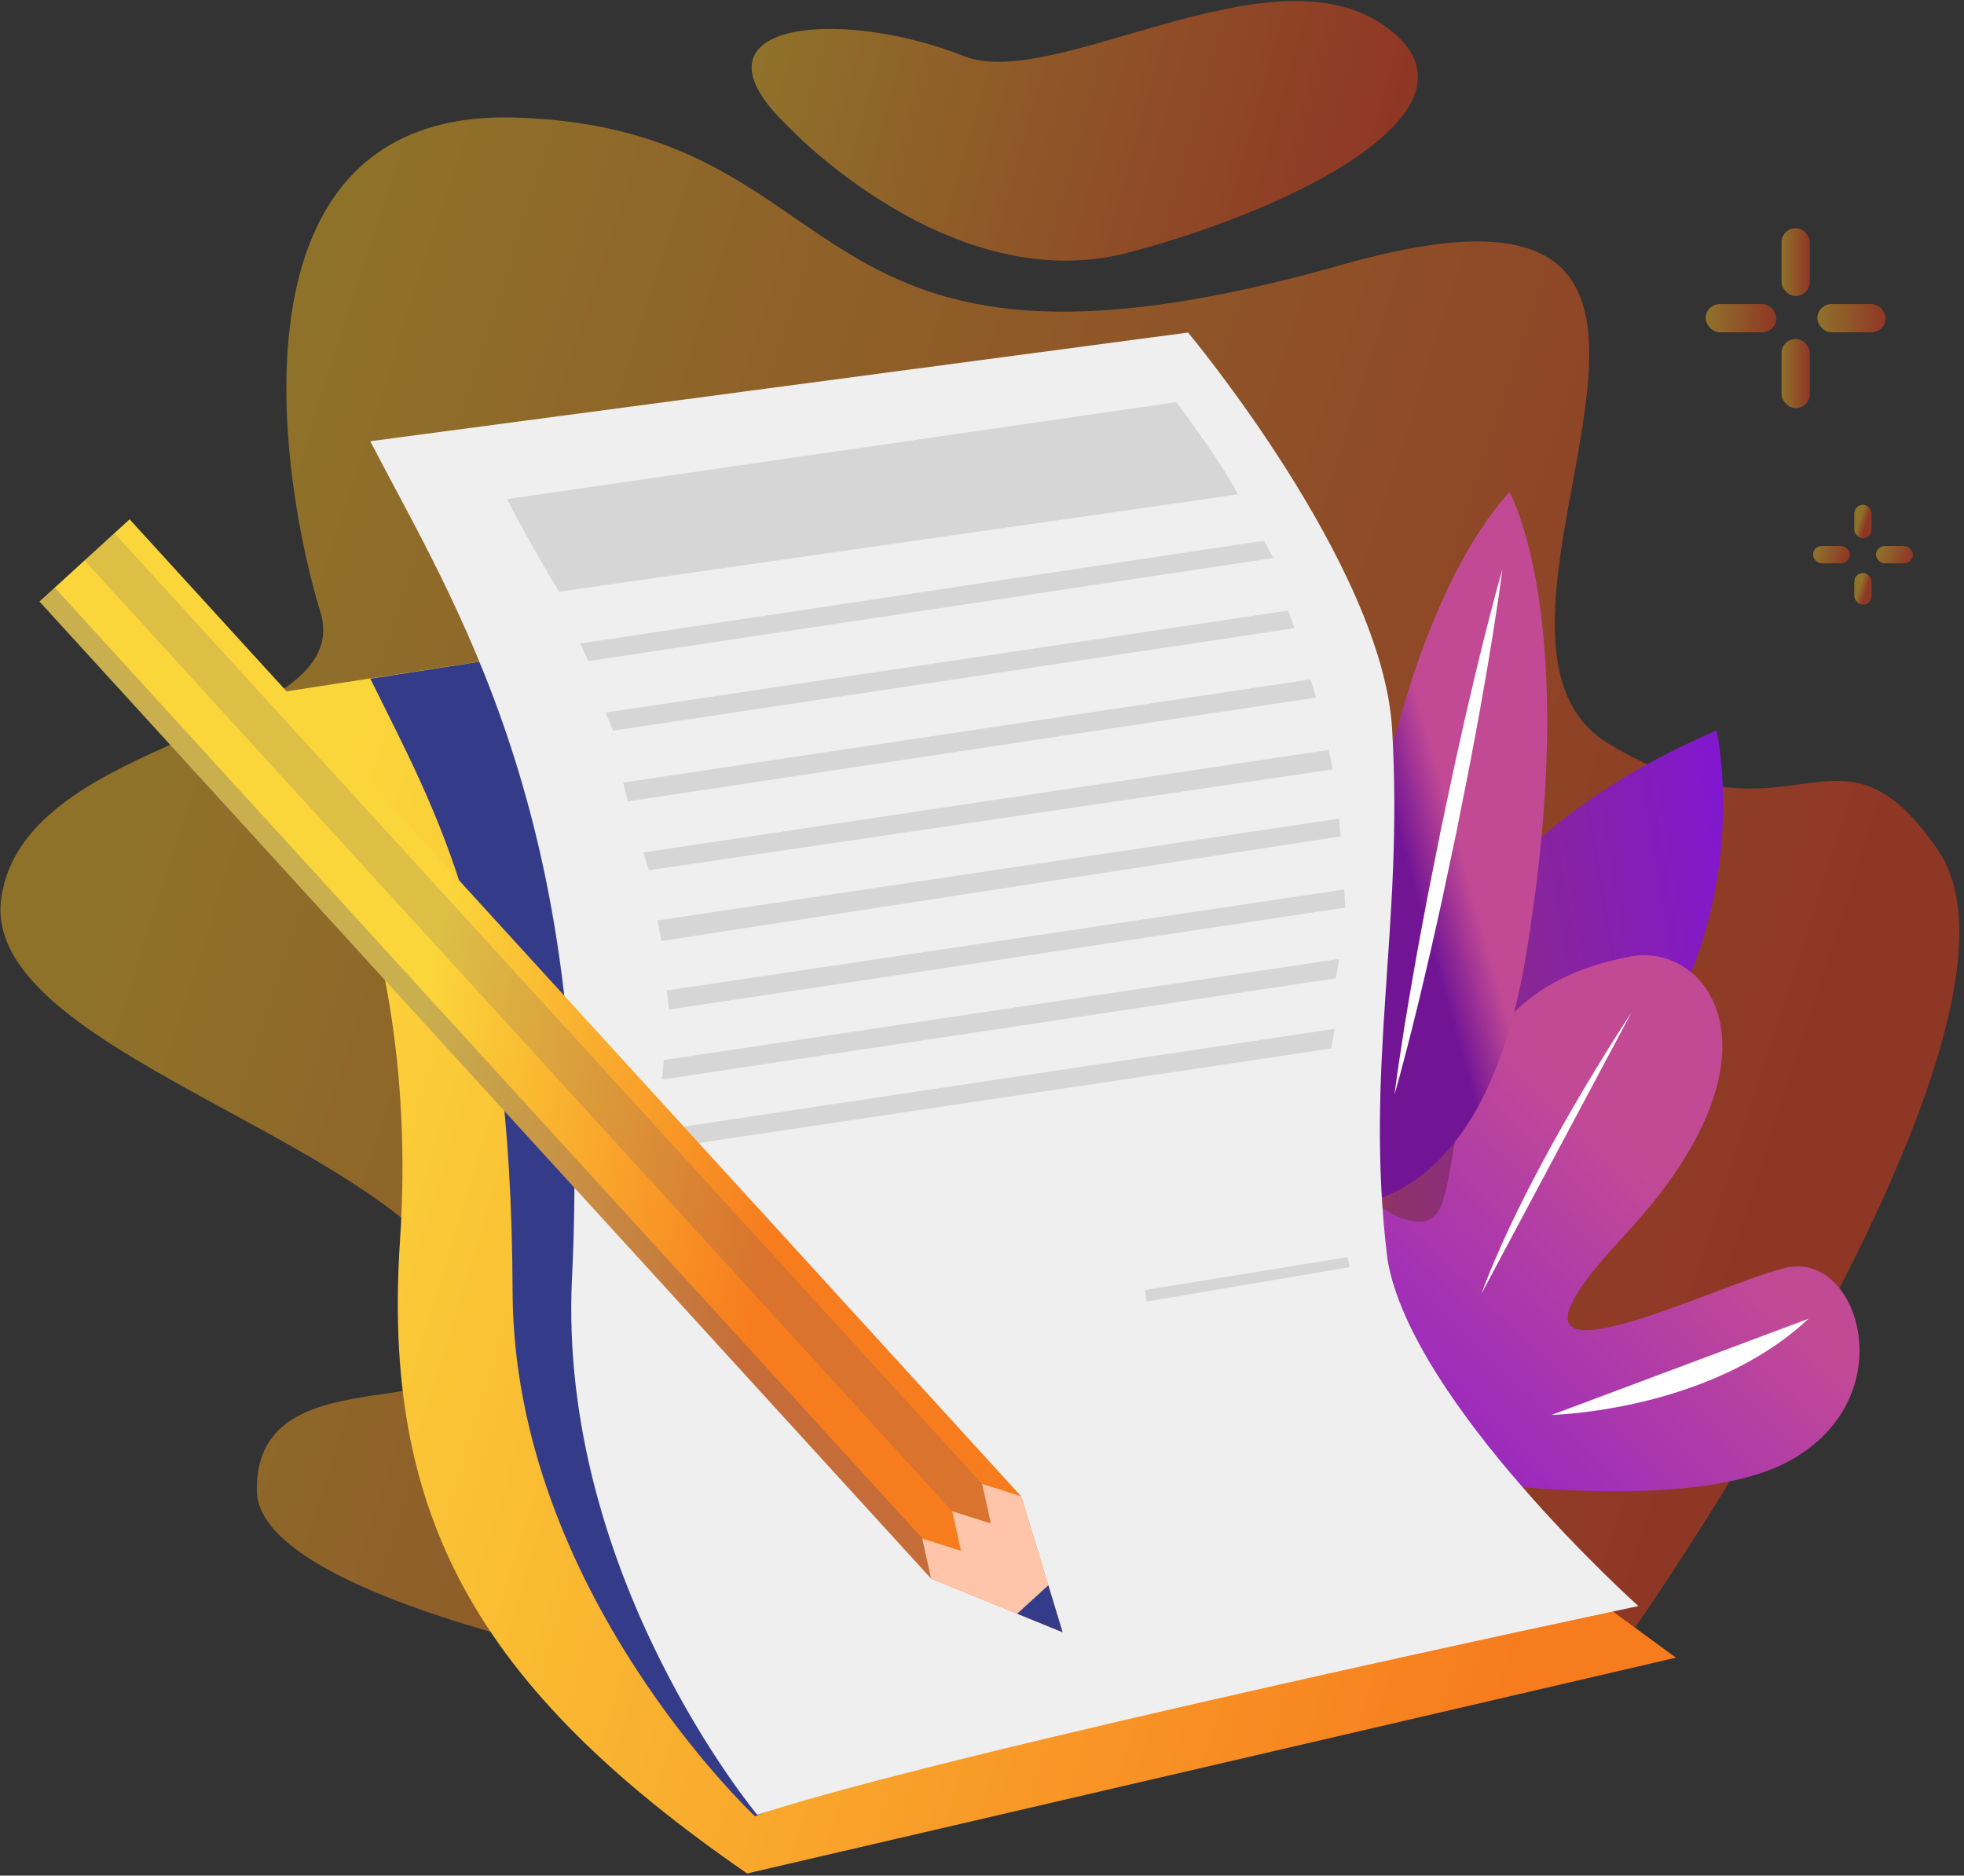
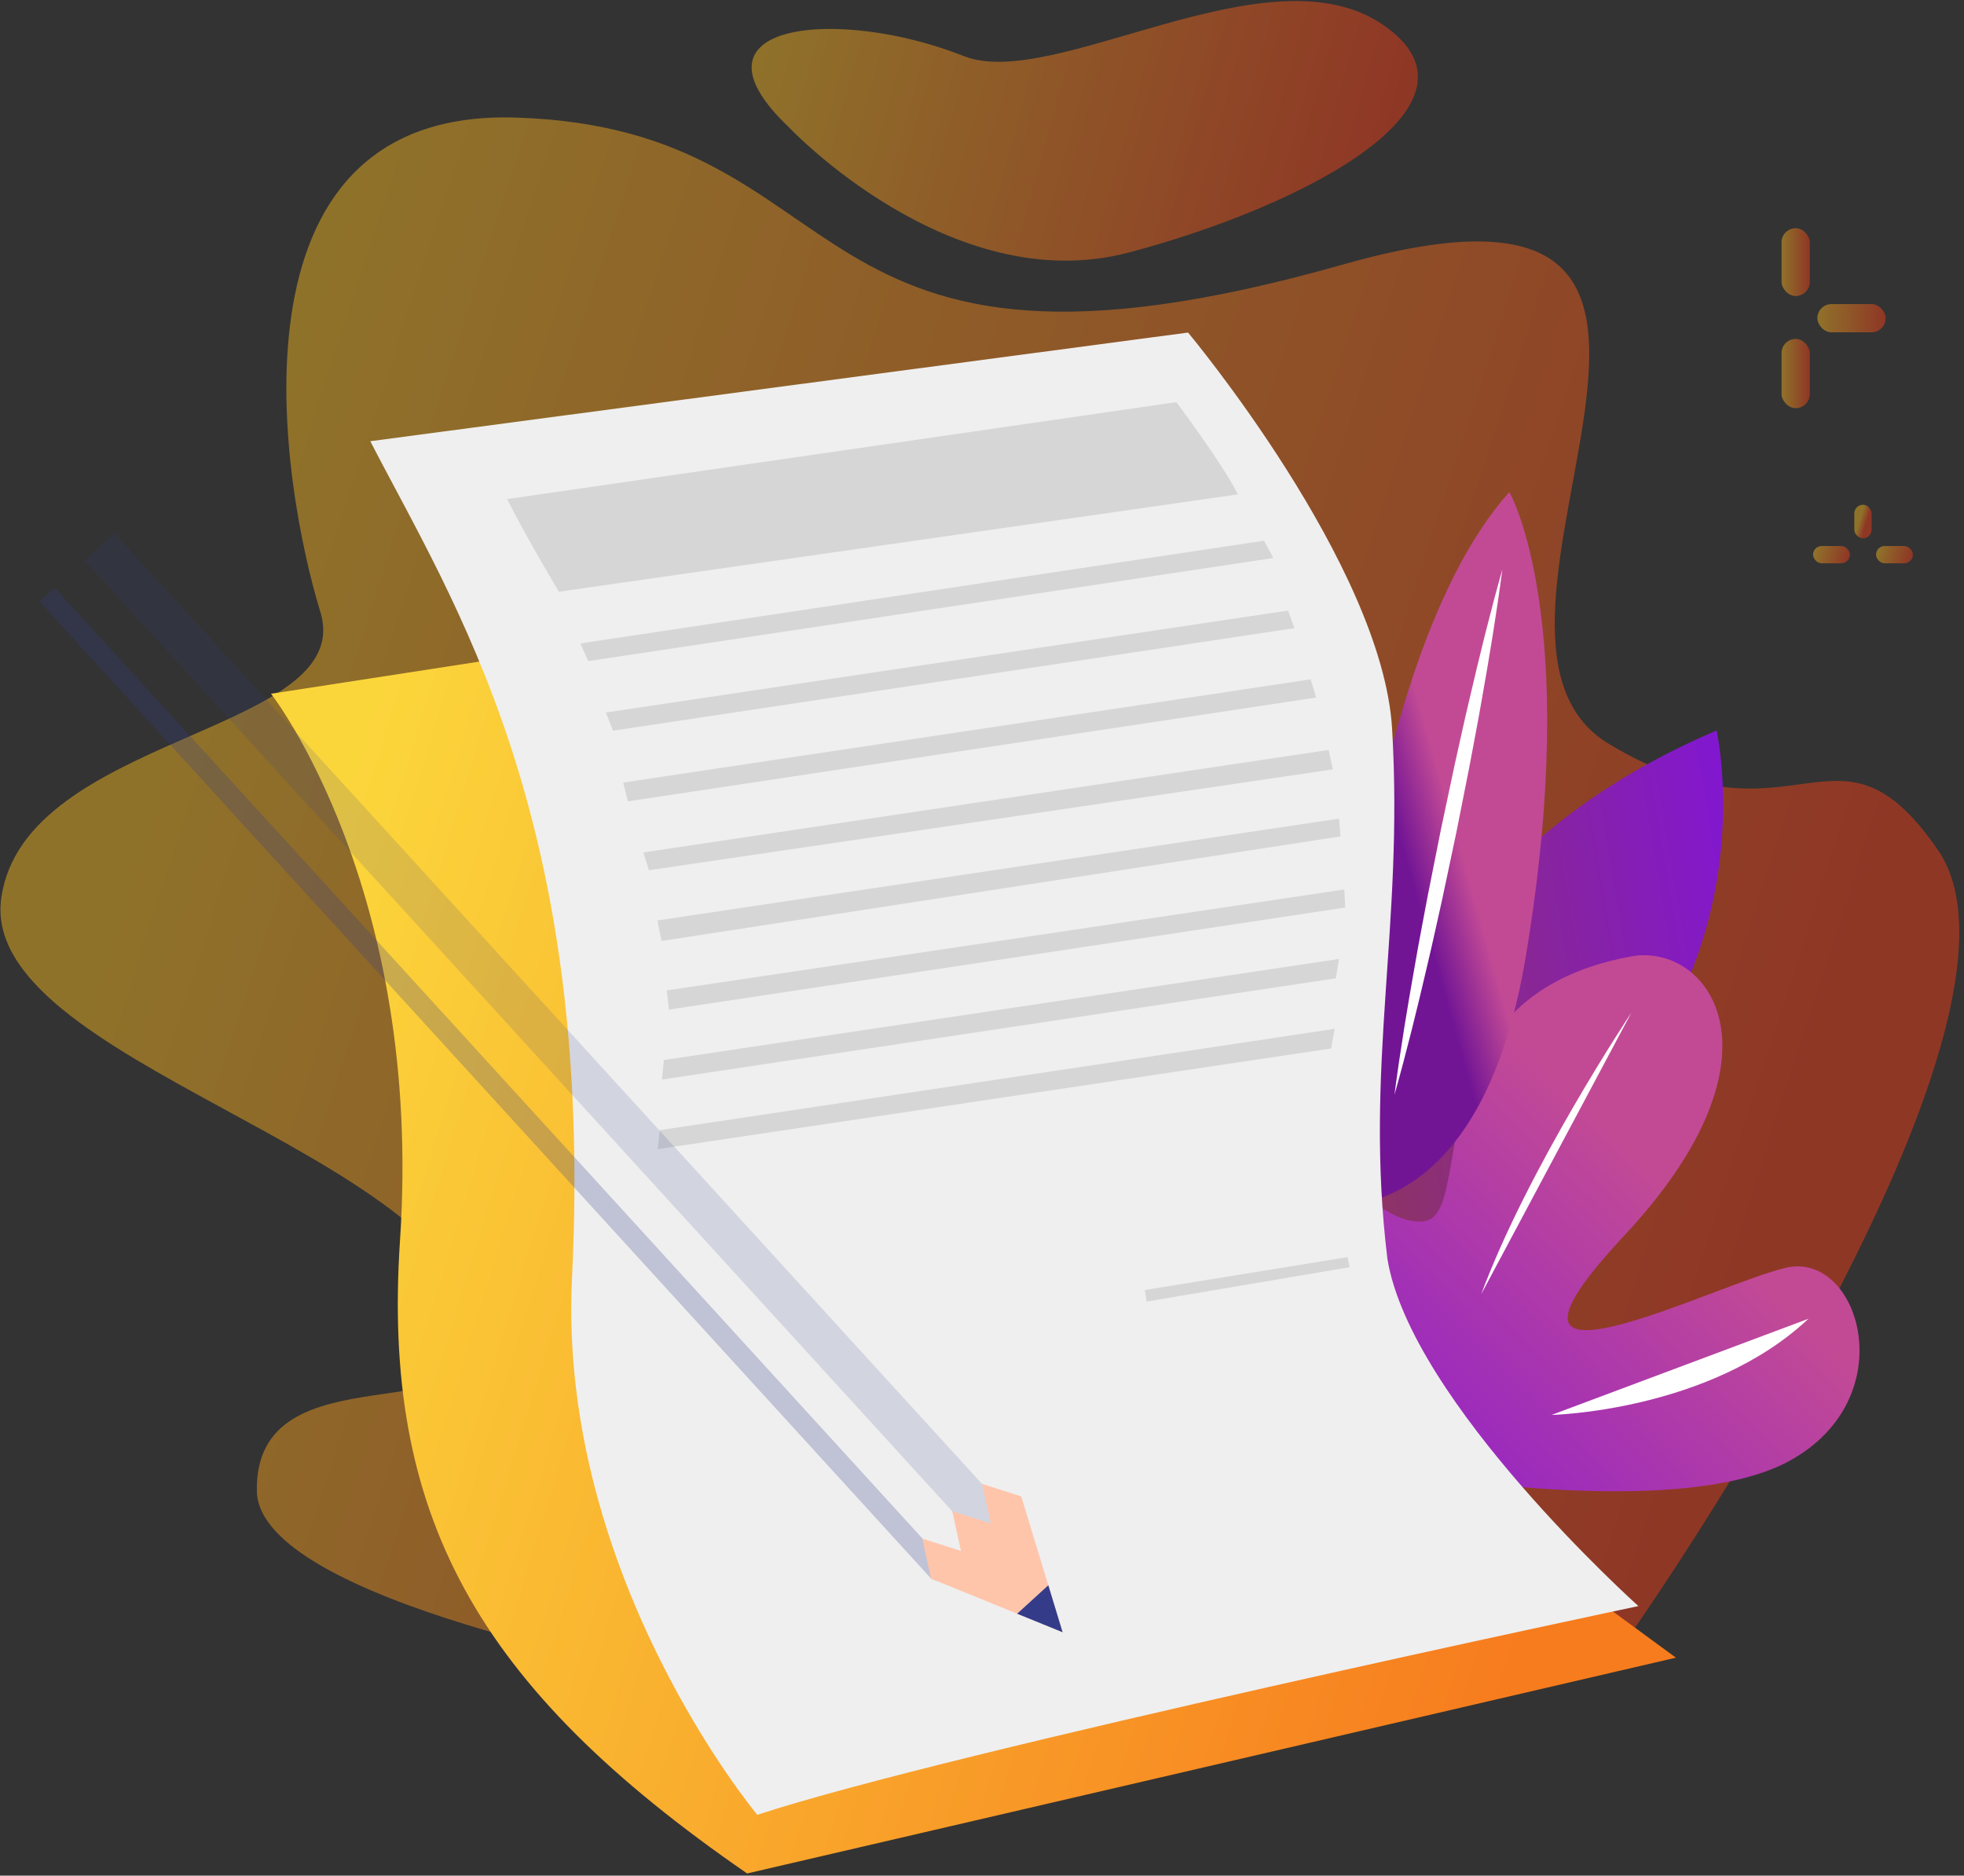
<svg xmlns="http://www.w3.org/2000/svg" width="200" height="191" viewBox="0 0 200 191">
  <rect x="0" y="0" width="200" height="191" fill="#333333" stroke="none" />
  <defs>
    <linearGradient id="a" x1="8.461%" x2="89.078%" y1="41.247%" y2="61.014%">
      <stop offset="0%" stop-color="#FFBF1F" />
      <stop offset="100%" stop-color="#FF3B15" />
    </linearGradient>
    <linearGradient id="b" x1="16.507%" x2="99.923%" y1="54.863%" y2="43.072%">
      <stop offset="0%" stop-color="#954327" />
      <stop offset="100%" stop-color="#8115D8" />
    </linearGradient>
    <linearGradient id="c" x1="68.157%" x2="4.819%" y1="46.018%" y2="102.523%">
      <stop offset="0%" stop-color="#C24A95" />
      <stop offset="100%" stop-color="#8115D8" />
    </linearGradient>
    <linearGradient id="d" x1="52.328%" x2="38.704%" y1="47.898%" y2="58.981%">
      <stop offset="0%" stop-color="#C24A95" />
      <stop offset="100%" stop-color="#721595" />
    </linearGradient>
    <linearGradient id="e" x1="-3.199%" x2="93.099%" y1="41.175%" y2="67.258%">
      <stop offset="0%" stop-color="#FBD63B" />
      <stop offset="100%" stop-color="#F77C1E" />
    </linearGradient>
    <linearGradient id="f" x1="36.844%" x2="73.586%" y1="45.998%" y2="54.706%">
      <stop offset="0%" stop-color="#FBD63B" />
      <stop offset="100%" stop-color="#F77C1E" />
    </linearGradient>
    <linearGradient id="g" x1="7.258%" x2="87.51%" y1="43.246%" y2="52.891%">
      <stop offset="0%" stop-color="#FFBF1F" />
      <stop offset="100%" stop-color="#FF3B15" />
    </linearGradient>
    <linearGradient id="h" x1="0%" y1="50%" y2="50%">
      <stop offset="0%" stop-color="#FFBF1F" />
      <stop offset="100%" stop-color="#FF3B15" />
    </linearGradient>
    <linearGradient id="i" x1="0%" y1="50%" y2="50%">
      <stop offset="0%" stop-color="#FFBF1F" />
      <stop offset="100%" stop-color="#FF3B15" />
    </linearGradient>
    <linearGradient id="j" x1="0%" y1="50%" y2="50%">
      <stop offset="0%" stop-color="#FFBF1F" />
      <stop offset="100%" stop-color="#FF3B15" />
    </linearGradient>
    <linearGradient id="k" x1="0%" y1="50%" y2="50%">
      <stop offset="0%" stop-color="#FFBF1F" />
      <stop offset="100%" stop-color="#FF3B15" />
    </linearGradient>
    <linearGradient id="l" x1="32.172%" x2="67.828%" y1="39.96%" y2="60.039%">
      <stop offset="0%" stop-color="#FFBF1F" />
      <stop offset="100%" stop-color="#FF3B15" />
    </linearGradient>
    <linearGradient id="m" x1="3.341%" x2="96.659%" y1="43.242%" y2="56.758%">
      <stop offset="0%" stop-color="#FFBF1F" />
      <stop offset="100%" stop-color="#FF3B15" />
    </linearGradient>
    <linearGradient id="n" x1="33.801%" x2="66.199%" y1="40.3%" y2="59.7%">
      <stop offset="0%" stop-color="#FFBF1F" />
      <stop offset="100%" stop-color="#FF3B15" />
    </linearGradient>
    <linearGradient id="o" x1="3.341%" x2="96.659%" y1="43.243%" y2="56.757%">
      <stop offset="0%" stop-color="#FFBF1F" />
      <stop offset="100%" stop-color="#FF3B15" />
    </linearGradient>
  </defs>
  <g fill="none" fill-rule="nonzero">
    <path fill="url(#a)" d="M166.363 165.942s43.186-61.683 30.98-79.387c-10.414-15.102-14.392.667-33.499-10.797-19.107-11.464 21.565-62.645-27.097-48.819-57.161 16.24-48.278-13.844-84.23-14.967-30.57-.955-23.724 37.895-19.902 50.315C36.436 74.707 2.52 74.707.133 91.425c-2.388 16.718 45.912 25.641 48.689 43.888 1.672 10.987-22.934 1.6-22.667 16.534.202 11.322 42.4 18.666 42.4 18.666s97.808-5.527 97.808-4.571z" opacity=".45" />
    <path fill="url(#b)" d="M139.454 117.697s.319-28.342 35.348-43.31c0 0 8.28 36.304-33.437 52.545-41.717 16.24-1.91-9.235-1.91-9.235z" />
    <path fill="url(#c)" d="M140.755 149.613s-14.915-21.508-9.899-28.095 8.326 3.217 14.012 2.866c5.686-.35-1.593-22.769 21.205-26.984 7.854-1.452 16.602 9.945-.665 28.417-17.268 18.472 9.005 5.028 16.46 3.284 7.455-1.744 12.088 13.238.356 19.668-11.732 6.431-41.47.844-41.47.844z" />
    <path fill="url(#d)" d="M135.075 122.712s1.911-53.977 18.63-72.606c0 0 7.404 12.897 1.672 47.29-4.682 28.086-20.302 25.316-20.302 25.316z" />
    <path fill="#FFF" d="M152.988 57.988c-.591 4.525-1.337 9.018-2.137 13.5-.386 2.244-.828 4.476-1.243 6.714l-1.33 6.696-1.414 6.68c-.502 2.22-.974 4.446-1.504 6.66-1.03 4.434-2.117 8.858-3.358 13.249.589-4.525 1.334-9.019 2.135-13.5.385-2.245.829-4.477 1.243-6.715l1.332-6.696 1.416-6.678c.5-2.22.974-4.446 1.504-6.66 1.031-4.435 2.116-8.859 3.356-13.25z" />
    <path fill="url(#e)" d="M170.662 168.808l-94.58 21.973c-27.704-19.107-37.208-36.568-35.347-64.486C43.124 90.469 27.6 70.646 27.6 70.646l13.657-2.107 21.93-3.386 93.146 93.146 2.25 1.648 12.08 8.86z" />
-     <path fill="#343C89" d="M158.582 159.947c-17.54 4.953-66.1 18.825-81.701 25.01 0 0-24.58-23.026-24.682-53.408-.12-35.945-7.525-48.296-14.49-62.436l25.477-3.96 93.146 93.146 2.25 1.648z" />
    <path fill="#EFEFEF" d="M120.984 33.865s19.799 23.705 20.779 40.364c1.194 20.3-2.866 34.392-.478 53.976 2.389 14.57 25.556 35.348 25.556 35.348s-70.139 14.808-89.723 21.257c0 0-20.357-24.352-18.868-54.694 2.309-47.05-12.101-68.785-20.54-85.185l83.274-11.066z" />
    <path fill="#D6D6D6" d="M51.642 50.823l68.148-9.872s4.677 6.21 6.27 9.394l-69.144 9.912s-3.363-5.613-5.274-9.434zM59.902 67.322l-.8-1.8 69.614-10.46.956 1.761zM62.43 74.407l-.737-1.85 69.471-10.38.657 1.792zM63.942 81.603l-.477-1.911 69.998-10.51.567 1.852zM66.082 88.619l-.567-1.812 69.78-10.439.437 1.98zM67.365 95.823l-.418-2.09 69.412-10.369.15 1.81zM68.122 102.81l-.22-1.951 68.995-10.28.09 1.84zM67.405 109.934l.2-1.99 68.754-10.29-.328 1.97zM66.967 117.02l.22-1.93 68.724-10.32-.358 2zM116.765 132.545l-.18-1.175 20.64-3.353.21 1.025z" />
    <path fill="#FFF" d="M150.839 131.788c4.776-12.897 15.285-28.66 15.285-28.66l-15.285 28.66zM158.004 144.088s16.121-.358 26.152-9.792l-26.152 9.792z" />
-     <path fill="url(#f)" d="M13.198 52.885l90.798 99.502.033.1 4.18 13.73-12.703-5.176-.588-.24-.099-.046L4.024 61.257z" />
    <path fill="#343C89" d="M8.61 57.071l3.042-2.775 91.214 99.957-3.041 2.775z" opacity=".15" />
    <path fill="#343C89" d="M5.573 59.843l91.25 99.996-1.317 1.202-.588-.24-.099-.046L4.024 61.257z" opacity=".25" />
    <path fill="#FFC5AB" d="M103.987 152.377l.042.11 2.725 8.946 1.455 4.784-4.63-1.886-8.66-3.53-.1-.046-.01-.004-.003-.01-.885-4.06 3.935 1.251-.884-4.037 3.93 1.245-.884-4.023z" />
    <path fill="#343C89" d="M106.754 161.433l1.455 4.784-4.63-1.886z" />
    <path fill="url(#g)" d="M80.288 12.913s16.534 17.6 34.667 12.8c18.133-4.8 37.6-15.2 25.867-23.2-11.734-8-33.523 6.82-42.667 3.2-12.8-5.066-29.067-3.466-17.867 7.2z" opacity=".45" />
    <g opacity=".45" transform="translate(173.333 22.933)">
      <rect width="2.876" height="7.052" x="8.088" y="11.58" fill="url(#h)" rx="1.438" />
      <rect width="6.956" height="2.876" x="11.733" y="8.031" fill="url(#i)" rx="1.438" />
      <rect width="2.876" height="6.904" x="8.088" y=".306" fill="url(#j)" rx="1.438" />
-       <rect width="7.193" height="2.876" x=".362" y="8.031" fill="url(#k)" rx="1.438" />
    </g>
-     <rect width="1.76" height="3.214" x="188.83" y="58.351" fill="url(#l)" opacity=".45" rx=".88" />
    <rect width="3.749" height="1.76" x=".11" y=".137" fill="url(#m)" opacity=".45" rx=".88" transform="translate(190.933 55.467)" />
    <rect width="1.76" height="3.417" x=".03" y=".202" fill="url(#n)" opacity=".45" rx=".88" transform="translate(188.8 51.2)" />
    <rect width="3.749" height="1.76" x=".096" y=".137" fill="url(#o)" opacity=".45" rx=".88" transform="translate(184.533 55.467)" />
  </g>
</svg>